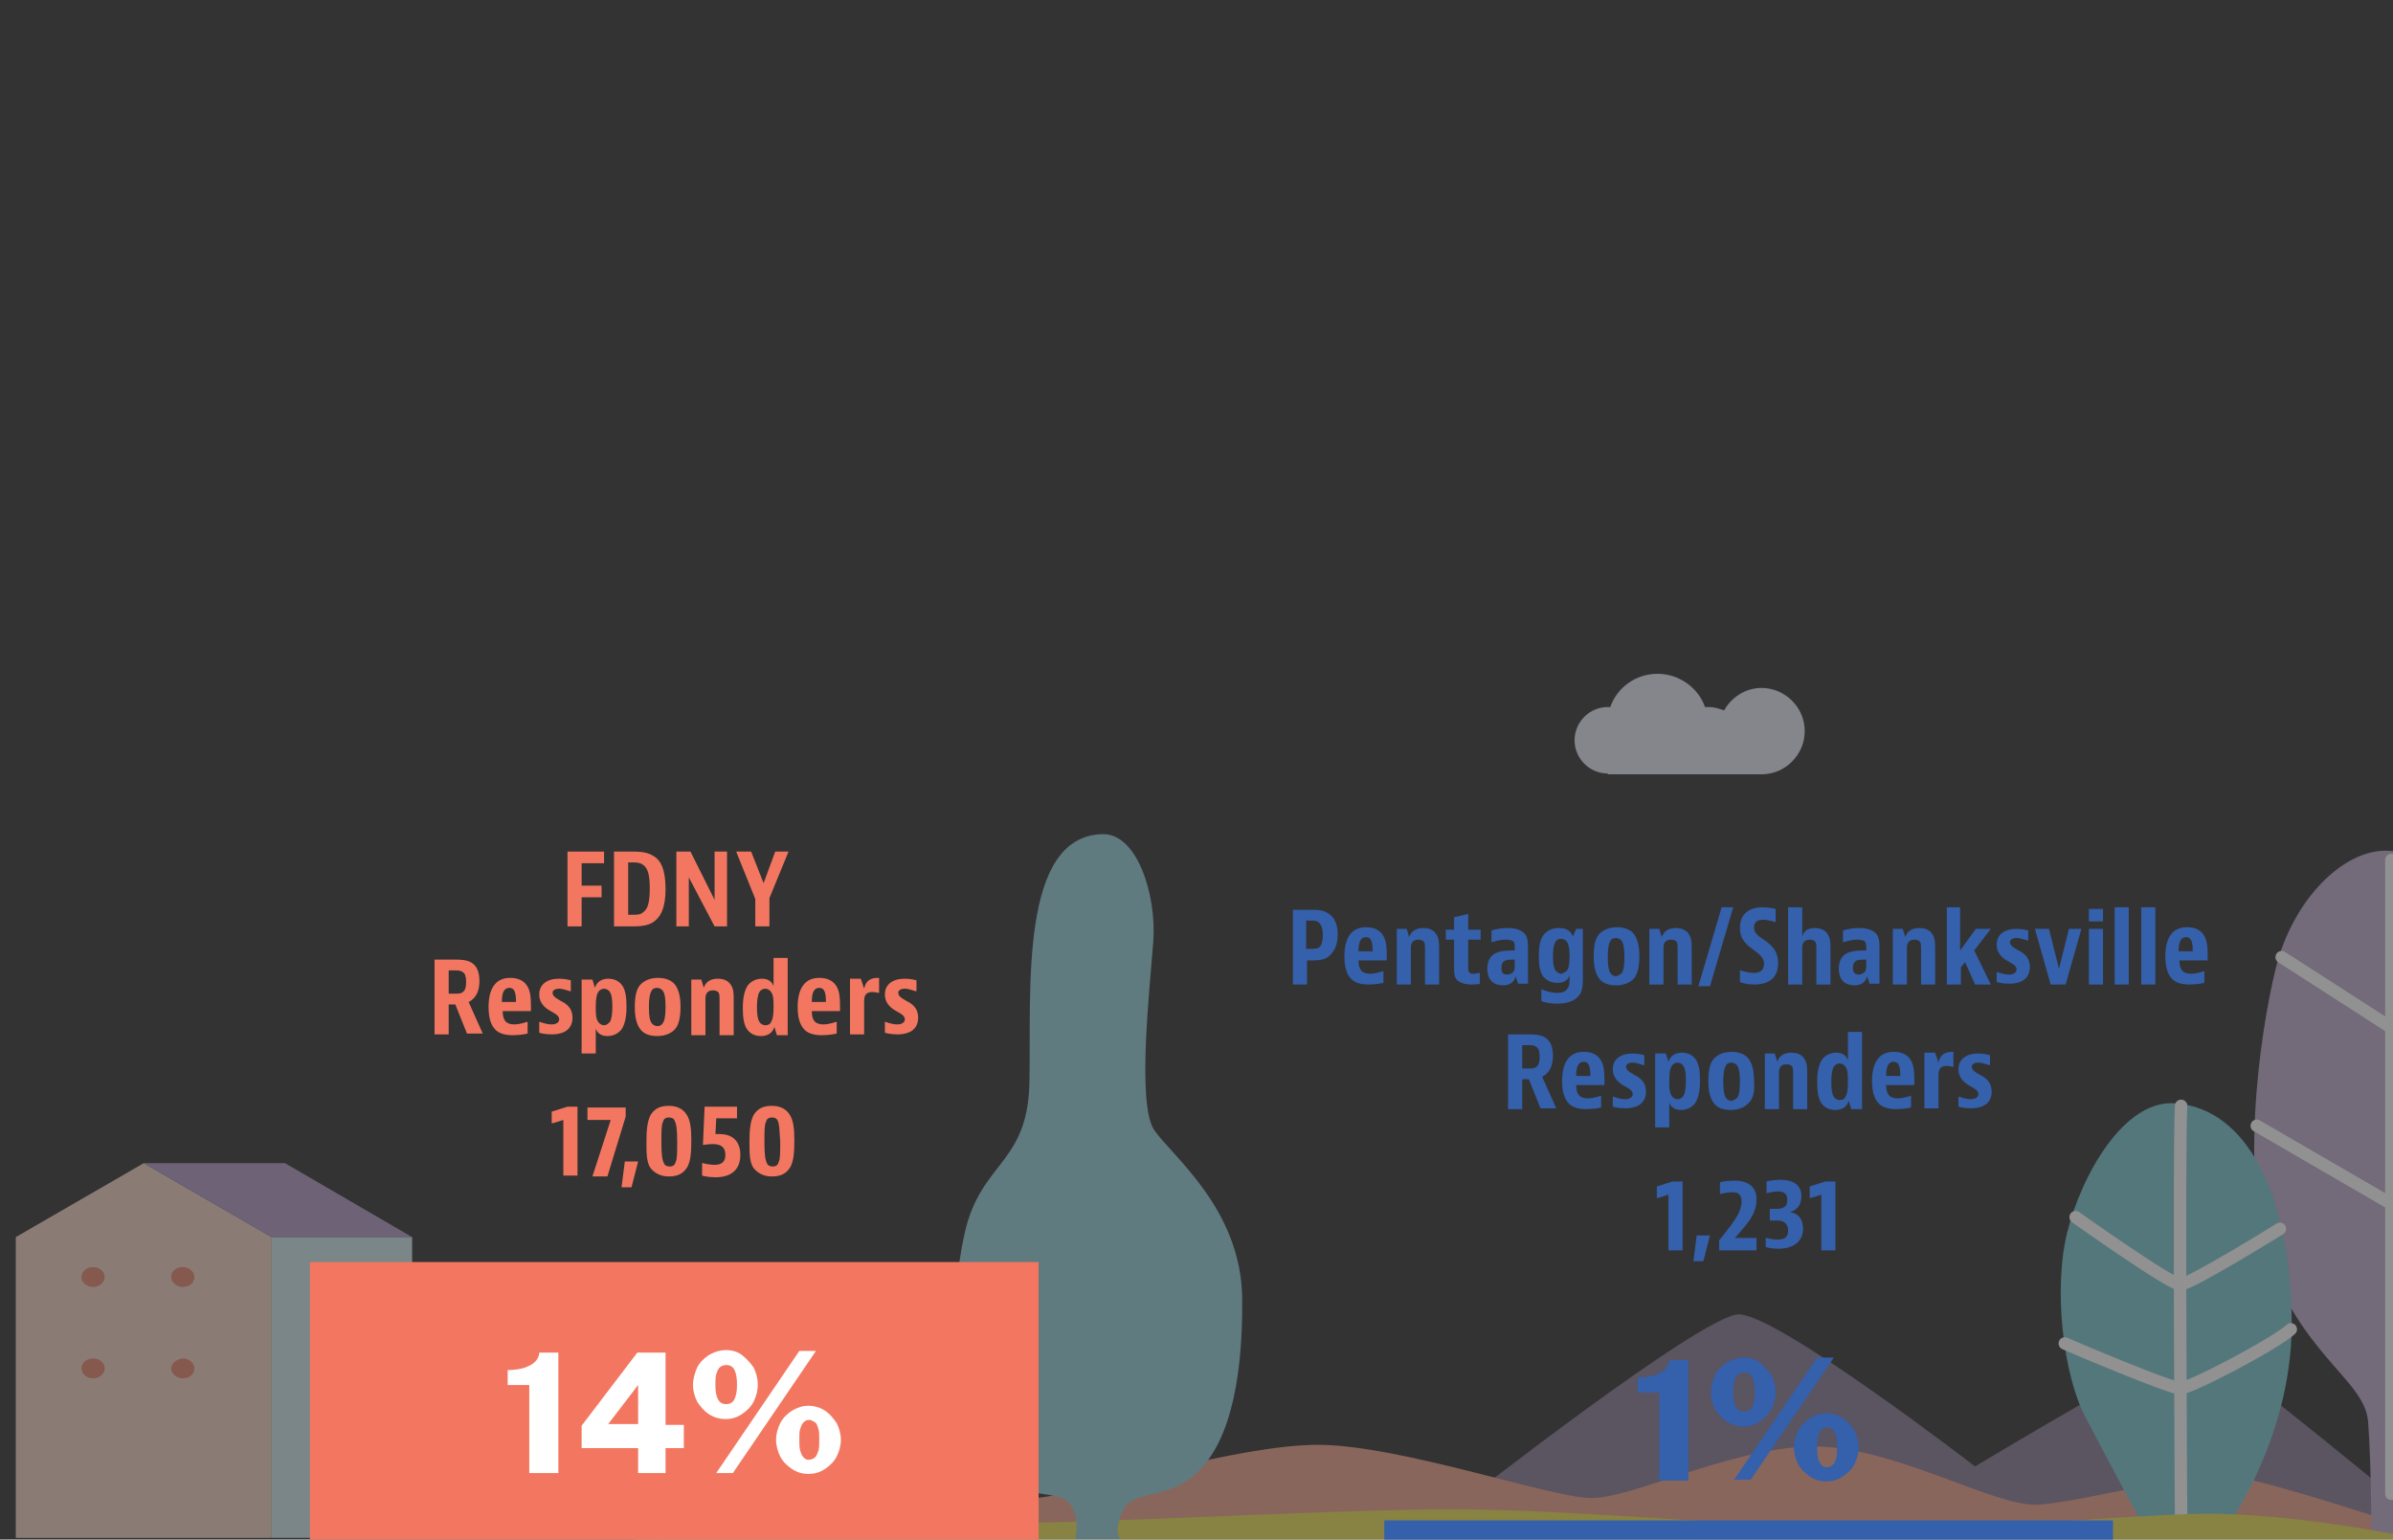
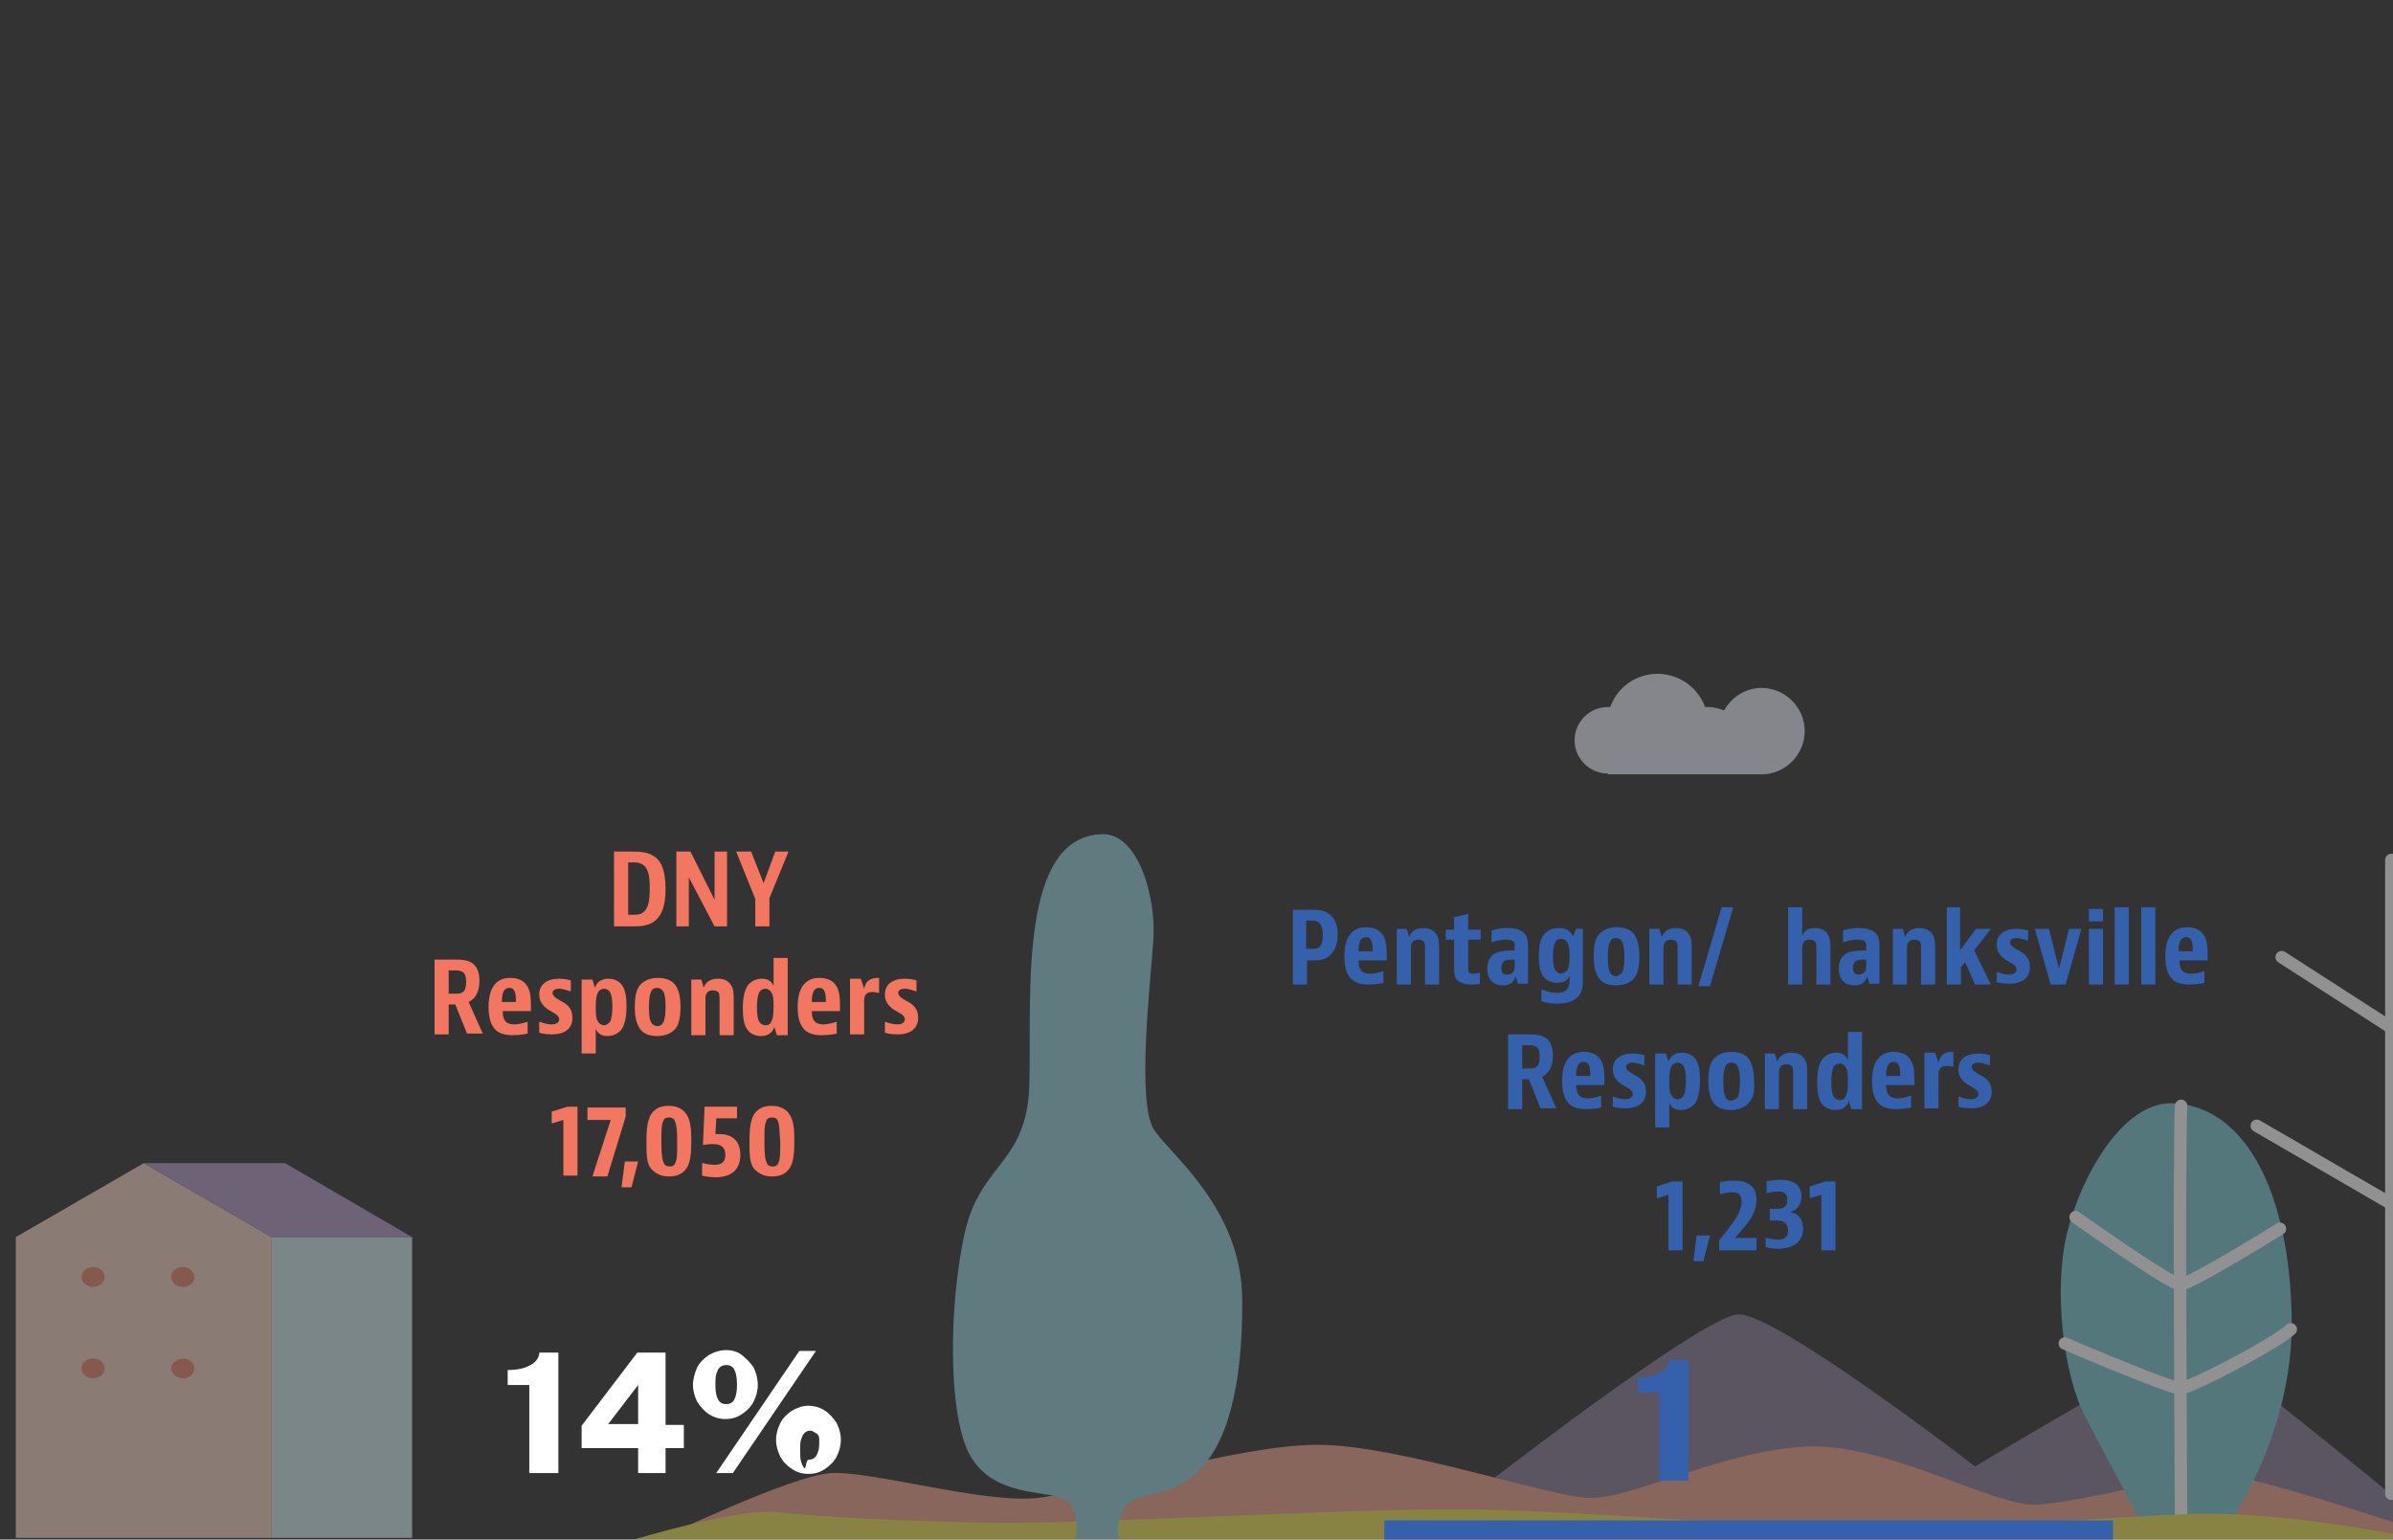
<svg xmlns="http://www.w3.org/2000/svg" version="1.1" x="0px" y="0px" viewBox="0 0 288 185.3" style="enable-background:new 0 0 288 185.3;" xml:space="preserve">
  <rect x="0" y="0" width="288" height="185.3" fill="#333333" stroke="none" />
  <style type="text/css">
	.Arched_x0020_Green{fill:url(#SVGID_1_);stroke:#FFFFFF;stroke-width:0.25;stroke-miterlimit:1;}
	.st0{fill:#444545;}
	.st1{fill:#3460AC;}
	.st2{fill:#FFFFFF;}
	.st3{fill:#029CBA;}
	.st4{fill:none;}
	.st5{fill:#0376BD;}
	.st6{fill:#44BC95;}
	.st7{fill:#F37760;}
	.st8{fill:#029CBA;stroke:#FFFFFF;stroke-width:0.153;stroke-miterlimit:10;}
	.st9{fill:#727881;}
	.st10{fill:#8CD5EB;}
	.st11{fill:#3460AC;stroke:#FFFFFF;stroke-width:0.153;stroke-miterlimit:10;}
	.st12{fill:#81A8D8;}
	.st13{fill:#81A8D8;stroke:#81A8D8;stroke-miterlimit:10;}
	.st14{fill:#EBBD6D;}
	.st15{fill:#E0E0E0;}
	.st16{fill:#FFCC66;}
	.st17{fill-rule:evenodd;clip-rule:evenodd;fill:#FFFFFF;}
	.st18{fill-rule:evenodd;clip-rule:evenodd;fill:#FBFBFB;}
	.st19{fill-rule:evenodd;clip-rule:evenodd;fill:#F8F8F8;}
	.st20{fill-rule:evenodd;clip-rule:evenodd;fill:#F5F5F5;}
	.st21{fill-rule:evenodd;clip-rule:evenodd;fill:#F3F3F3;}
	.st22{fill-rule:evenodd;clip-rule:evenodd;fill:#F1F0F0;}
	.st23{fill-rule:evenodd;clip-rule:evenodd;fill:#EFEEEE;}
	.st24{fill-rule:evenodd;clip-rule:evenodd;fill:#ECECEC;}
	.st25{fill-rule:evenodd;clip-rule:evenodd;fill:#EAEAEA;}
	.st26{fill-rule:evenodd;clip-rule:evenodd;fill:#E8E8E8;}
	.st27{fill-rule:evenodd;clip-rule:evenodd;fill:#E6E6E6;}
	.st28{fill-rule:evenodd;clip-rule:evenodd;fill:#E4E4E4;}
	.st29{fill-rule:evenodd;clip-rule:evenodd;fill:#E2E2E3;}
	.st30{fill-rule:evenodd;clip-rule:evenodd;fill:#E0E0E1;}
	.st31{fill-rule:evenodd;clip-rule:evenodd;fill:#DEDEDF;}
	.st32{fill-rule:evenodd;clip-rule:evenodd;fill:#DCDCDD;}
	.st33{fill-rule:evenodd;clip-rule:evenodd;fill:#DADADB;}
	.st34{fill-rule:evenodd;clip-rule:evenodd;fill:#D8D8D9;}
	.st35{fill-rule:evenodd;clip-rule:evenodd;fill:#D6D7D7;}
	.st36{fill-rule:evenodd;clip-rule:evenodd;fill:#D4D5D6;}
	.st37{fill-rule:evenodd;clip-rule:evenodd;fill:#D2D3D4;}
	.st38{fill-rule:evenodd;clip-rule:evenodd;fill:#D0D1D2;}
	.st39{fill-rule:evenodd;clip-rule:evenodd;fill:#F37760;}
	.st40{fill-rule:evenodd;clip-rule:evenodd;fill:#F0755F;}
	.st41{fill-rule:evenodd;clip-rule:evenodd;fill:#EC745E;}
	.st42{fill-rule:evenodd;clip-rule:evenodd;fill:#EA725D;}
	.st43{fill-rule:evenodd;clip-rule:evenodd;fill:#E7715C;}
	.st44{fill-rule:evenodd;clip-rule:evenodd;fill:#E56F5B;}
	.st45{fill-rule:evenodd;clip-rule:evenodd;fill:#E36E5A;}
	.st46{fill-rule:evenodd;clip-rule:evenodd;fill:#E06D5A;}
	.st47{fill-rule:evenodd;clip-rule:evenodd;fill:#DE6B59;}
	.st48{fill-rule:evenodd;clip-rule:evenodd;fill:#DC6A58;}
	.st49{fill-rule:evenodd;clip-rule:evenodd;fill:#DA6957;}
	.st50{fill-rule:evenodd;clip-rule:evenodd;fill:#D86856;}
	.st51{fill-rule:evenodd;clip-rule:evenodd;fill:#D66655;}
	.st52{fill-rule:evenodd;clip-rule:evenodd;fill:#D46555;}
	.st53{fill-rule:evenodd;clip-rule:evenodd;fill:#D26454;}
	.st54{fill-rule:evenodd;clip-rule:evenodd;fill:#D06353;}
	.st55{fill-rule:evenodd;clip-rule:evenodd;fill:#CE6252;}
	.st56{fill-rule:evenodd;clip-rule:evenodd;fill:#CC6051;}
	.st57{fill-rule:evenodd;clip-rule:evenodd;fill:#CA5F51;}
	.st58{fill-rule:evenodd;clip-rule:evenodd;fill:#C85E50;}
	.st59{fill-rule:evenodd;clip-rule:evenodd;fill:#C65D4F;}
	.st60{fill-rule:evenodd;clip-rule:evenodd;fill:#C55C4E;}
	.st61{fill-rule:evenodd;clip-rule:evenodd;fill:#0376BD;}
	.st62{fill-rule:evenodd;clip-rule:evenodd;fill:#0675B9;}
	.st63{fill-rule:evenodd;clip-rule:evenodd;fill:#0873B5;}
	.st64{fill-rule:evenodd;clip-rule:evenodd;fill:#0872B2;}
	.st65{fill-rule:evenodd;clip-rule:evenodd;fill:#0970B0;}
	.st66{fill-rule:evenodd;clip-rule:evenodd;fill:#096FAD;}
	.st67{fill-rule:evenodd;clip-rule:evenodd;fill:#096EAB;}
	.st68{fill-rule:evenodd;clip-rule:evenodd;fill:#096CA8;}
	.st69{fill-rule:evenodd;clip-rule:evenodd;fill:#086BA6;}
	.st70{fill-rule:evenodd;clip-rule:evenodd;fill:#086AA3;}
	.st71{fill-rule:evenodd;clip-rule:evenodd;fill:#0869A1;}
	.st72{fill-rule:evenodd;clip-rule:evenodd;fill:#08689F;}
	.st73{fill-rule:evenodd;clip-rule:evenodd;fill:#07679C;}
	.st74{fill-rule:evenodd;clip-rule:evenodd;fill:#06659A;}
	.st75{fill-rule:evenodd;clip-rule:evenodd;fill:#066498;}
	.st76{fill-rule:evenodd;clip-rule:evenodd;fill:#056396;}
	.st77{fill-rule:evenodd;clip-rule:evenodd;fill:#046294;}
	.st78{fill-rule:evenodd;clip-rule:evenodd;fill:#036192;}
	.st79{fill-rule:evenodd;clip-rule:evenodd;fill:#026090;}
	.st80{fill-rule:evenodd;clip-rule:evenodd;fill:#015F8D;}
	.st81{fill-rule:evenodd;clip-rule:evenodd;fill:#005E8B;}
	.st82{fill-rule:evenodd;clip-rule:evenodd;fill:#005D89;}
	.st83{fill:#FBFBFB;}
	.st84{fill:#F8F8F8;}
	.st85{fill:#F5F5F5;}
	.st86{fill:#F3F3F3;}
	.st87{fill:#F1F0F0;}
	.st88{fill:#EFEEEE;}
	.st89{fill:#ECECEC;}
	.st90{fill:#EAEAEA;}
	.st91{fill:#E8E8E8;}
	.st92{fill:#E6E6E6;}
	.st93{fill:#E4E4E4;}
	.st94{fill:#E2E2E3;}
	.st95{fill:#E0E0E1;}
	.st96{fill:#DEDEDF;}
	.st97{fill:#DCDCDD;}
	.st98{fill:#DADADB;}
	.st99{fill:#D8D8D9;}
	.st100{fill:#D6D7D7;}
	.st101{fill:#D4D5D6;}
	.st102{fill:#D2D3D4;}
	.st103{fill:#D0D1D2;}
	.st104{fill-rule:evenodd;clip-rule:evenodd;fill:#44BC95;}
	.st105{fill-rule:evenodd;clip-rule:evenodd;fill:#43B590;}
	.st106{fill-rule:evenodd;clip-rule:evenodd;fill:#42B08C;}
	.st107{fill-rule:evenodd;clip-rule:evenodd;fill:#41AC89;}
	.st108{fill-rule:evenodd;clip-rule:evenodd;fill:#3FA986;}
	.st109{fill-rule:evenodd;clip-rule:evenodd;fill:#3EA583;}
	.st110{fill-rule:evenodd;clip-rule:evenodd;fill:#3CA180;}
	.st111{fill-rule:evenodd;clip-rule:evenodd;fill:#3B9E7D;}
	.st112{fill-rule:evenodd;clip-rule:evenodd;fill:#399A7A;}
	.st113{fill-rule:evenodd;clip-rule:evenodd;fill:#389777;}
	.st114{fill-rule:evenodd;clip-rule:evenodd;fill:#369374;}
	.st115{fill-rule:evenodd;clip-rule:evenodd;fill:#359071;}
	.st116{fill-rule:evenodd;clip-rule:evenodd;fill:#348D6E;}
	.st117{fill-rule:evenodd;clip-rule:evenodd;fill:#328A6C;}
	.st118{fill-rule:evenodd;clip-rule:evenodd;fill:#318669;}
	.st119{fill-rule:evenodd;clip-rule:evenodd;fill:#308366;}
	.st120{fill-rule:evenodd;clip-rule:evenodd;fill:#2E8064;}
	.st121{fill-rule:evenodd;clip-rule:evenodd;fill:#2D7D61;}
	.st122{fill-rule:evenodd;clip-rule:evenodd;fill:#2C7A5E;}
	.st123{fill-rule:evenodd;clip-rule:evenodd;fill:#2B775C;}
	.st124{fill-rule:evenodd;clip-rule:evenodd;fill:#297459;}
	.st125{fill-rule:evenodd;clip-rule:evenodd;fill:#287157;}
	.st126{fill-rule:evenodd;clip-rule:evenodd;fill:#029CBA;}
	.st127{fill-rule:evenodd;clip-rule:evenodd;fill:#029AB7;}
	.st128{fill-rule:evenodd;clip-rule:evenodd;fill:#0299B5;}
	.st129{fill-rule:evenodd;clip-rule:evenodd;fill:#0397B2;}
	.st130{fill-rule:evenodd;clip-rule:evenodd;fill:#0395B0;}
	.st131{fill-rule:evenodd;clip-rule:evenodd;fill:#0393AE;}
	.st132{fill-rule:evenodd;clip-rule:evenodd;fill:#0492AC;}
	.st133{fill-rule:evenodd;clip-rule:evenodd;fill:#0490A9;}
	.st134{fill-rule:evenodd;clip-rule:evenodd;fill:#058EA7;}
	.st135{fill-rule:evenodd;clip-rule:evenodd;fill:#058DA5;}
	.st136{fill-rule:evenodd;clip-rule:evenodd;fill:#058BA3;}
	.st137{fill-rule:evenodd;clip-rule:evenodd;fill:#068AA1;}
	.st138{fill-rule:evenodd;clip-rule:evenodd;fill:#06889F;}
	.st139{fill-rule:evenodd;clip-rule:evenodd;fill:#06879D;}
	.st140{fill-rule:evenodd;clip-rule:evenodd;fill:#06859B;}
	.st141{fill-rule:evenodd;clip-rule:evenodd;fill:#06849A;}
	.st142{fill-rule:evenodd;clip-rule:evenodd;fill:#058298;}
	.st143{fill-rule:evenodd;clip-rule:evenodd;fill:#058196;}
	.st144{fill-rule:evenodd;clip-rule:evenodd;fill:#047F94;}
	.st145{fill-rule:evenodd;clip-rule:evenodd;fill:#047E92;}
	.st146{fill-rule:evenodd;clip-rule:evenodd;fill:#047D90;}
	.st147{fill-rule:evenodd;clip-rule:evenodd;fill:#047B8E;}
	.st148{fill-rule:evenodd;clip-rule:evenodd;fill:#3460AC;}
	.st149{fill-rule:evenodd;clip-rule:evenodd;fill:#345EA9;}
	.st150{fill-rule:evenodd;clip-rule:evenodd;fill:#335DA6;}
	.st151{fill-rule:evenodd;clip-rule:evenodd;fill:#335CA3;}
	.st152{fill-rule:evenodd;clip-rule:evenodd;fill:#325BA1;}
	.st153{fill-rule:evenodd;clip-rule:evenodd;fill:#315A9F;}
	.st154{fill-rule:evenodd;clip-rule:evenodd;fill:#31599D;}
	.st155{fill-rule:evenodd;clip-rule:evenodd;fill:#30589A;}
	.st156{fill-rule:evenodd;clip-rule:evenodd;fill:#305798;}
	.st157{fill-rule:evenodd;clip-rule:evenodd;fill:#2F5696;}
	.st158{fill-rule:evenodd;clip-rule:evenodd;fill:#2F5594;}
	.st159{fill-rule:evenodd;clip-rule:evenodd;fill:#2E5492;}
	.st160{fill-rule:evenodd;clip-rule:evenodd;fill:#2D5490;}
	.st161{fill-rule:evenodd;clip-rule:evenodd;fill:#2D538F;}
	.st162{fill-rule:evenodd;clip-rule:evenodd;fill:#2C528D;}
	.st163{fill-rule:evenodd;clip-rule:evenodd;fill:#2C518B;}
	.st164{fill-rule:evenodd;clip-rule:evenodd;fill:#2B5089;}
	.st165{fill-rule:evenodd;clip-rule:evenodd;fill:#2A4F87;}
	.st166{fill-rule:evenodd;clip-rule:evenodd;fill:#294E85;}
	.st167{fill-rule:evenodd;clip-rule:evenodd;fill:#294D84;}
	.st168{fill-rule:evenodd;clip-rule:evenodd;fill:#284D82;}
	.st169{fill-rule:evenodd;clip-rule:evenodd;fill:#274C80;}
	.st170{opacity:0.46;}
	.st171{opacity:0.69;fill:#B39BC5;}
	.st172{fill:#EDA18C;}
	.st173{fill:#BDA9CD;}
	.st174{fill:none;stroke:#FFFFFF;stroke-width:1.495;stroke-linecap:round;stroke-linejoin:round;stroke-miterlimit:10;}
	.st175{fill:#7BC6D2;}
	.st176{fill:#ECE152;}
	.st177{fill:#93CED8;}
	.st178{fill:#F3C2B2;}
	.st179{fill:none;stroke:#7BC6D2;stroke-width:5.506;stroke-linecap:round;stroke-linejoin:round;stroke-miterlimit:10;}
	.st180{fill:#E98E78;}
	.st181{fill:#EC9C87;}
	.st182{fill:#F6D6C9;}
	.st183{fill:#EC9B86;}
	.st184{fill:none;stroke:#FFFFFF;stroke-width:5.506;stroke-linecap:round;stroke-linejoin:round;stroke-miterlimit:10;}
	.st185{fill:#F0D1C3;}
	.st186{fill:#B39BC5;}
	.st187{fill:#CEE7EB;}
	.st188{fill:#E7846F;}
	.st189{fill:#EA957F;}
	.st190{fill:#B9A3CA;}
	.st191{fill:none;stroke:#FFFFFF;stroke-width:1.835;stroke-linecap:round;stroke-linejoin:round;stroke-miterlimit:10;}
	.st192{fill:#F8DFD6;}
	.st193{fill:#E5E7F4;}
</style>
  <linearGradient id="SVGID_1_" gradientUnits="userSpaceOnUse" x1="-3461.234" y1="121.295" x2="-3460.526" y2="120.588">
    <stop offset="0" style="stop-color:#20AB4B" />
    <stop offset="0.983" style="stop-color:#1D361D" />
  </linearGradient>
  <g id="Layer_2">
    <g class="st170">
      <g>
        <g>
          <path class="st171" d="M294.3,185.3c0,0-28.1-23.5-30.1-23.5s-26.5,14.7-26.5,14.7s-24-18.5-28.5-18.3s-33,22.5-33,22.5l39.5,4      l66.2-0.7L294.3,185.3z" />
          <path class="st172" d="M294.3,185.3H79.2c0,0,16-7.7,20.8-8c4.8-0.3,18.5,3.7,24.8,3c6.3-0.7,24-6.4,33.8-6.4      c9.8,0,27.8,6.3,32.8,6.4c5,0.1,16.5-5.9,26.3-6.2c9.8-0.3,22.3,7.3,27.5,7c5.3-0.3,17.3-3.6,21.5-3.7S294.3,185.3,294.3,185.3z      " />
          <g>
-             <path class="st173" d="M291,185.3c0,0-0.1-8.6,0.1-13.3c0.2-4.6,9.8-9.8,12.9-17.8c3.2-8,3.3-26.7-0.8-36.9       c-4.1-10.1-10.2-14.6-15.7-14.9c-5.5-0.3-11.6,6-13.6,14.1c-2,8.1-4.6,26.6-0.2,36.9c4.4,10.3,10.9,13,11.3,17.7       c0.4,5.1,0.4,14.1,0.4,14.1H291z" />
            <line class="st174" x1="274.6" y1="115.2" x2="287.8" y2="123.7" />
            <line class="st174" x1="287.8" y1="103.5" x2="287.8" y2="179.8" />
            <line class="st174" x1="302.4" y1="115.8" x2="287.7" y2="123.7" />
            <line class="st174" x1="271.6" y1="135.5" x2="287.8" y2="144.9" />
            <line class="st174" x1="305.5" y1="138" x2="287.8" y2="144.9" />
          </g>
          <g>
            <path class="st175" d="M261.8,132.8c-6.2-0.5-11.3,8.7-13,15.5c-1.7,6.8-0.5,17.2,2.2,22.3c2.7,5.2,7,13.2,7,13.2h10       c0,0,8.2-11.2,7.8-25.5C275.5,143.9,270.5,133.4,261.8,132.8z" />
            <path class="st174" d="M262.5,133.1c-0.3,4.8,0,50.2,0,50.2" />
            <path class="st174" d="M274.4,147.9c0,0-10.8,6.7-12,6.7s-12.6-8.1-12.6-8.1" />
            <path class="st174" d="M275.7,160c-1.8,1.7-12.1,7.1-13.3,7.1c-1.2,0-12.8-4.9-13.9-5.4" />
          </g>
          <path class="st176" d="M291.4,185.3c0,0-15.2-3.3-26.7-3.1c-11.5,0.3-27.8,2-37.5,2c-9.8,0-35.5-2.3-49.3-2.5      c-13.8-0.3-47.2,1.8-58.5,1.6c-11.3-0.2-21.5-0.8-26-1.3c-4.5-0.5-17.1,3.3-17.1,3.3H291.4z" />
        </g>
      </g>
      <g>
        <g>
          <g>
            <path class="st177" d="M132.7,100.4c4.2-0.1,6.5,7.4,6.1,12.9c-0.4,5.5-2,19.5,0.1,22.7c2.1,3.1,10.5,9.5,10.6,20.3       c0.1,10.8-1.9,17.8-5.6,21.1c-3.7,3.3-7.6,1.8-8.8,4.5c-1.2,2.7-0.2,3.4-0.2,3.4h-5.5c0,0,1-4.2-1.9-5.1       c-2.9-0.8-8.5-0.4-11-5.5c-2.4-5.1-2.3-17.6-0.4-26.3c2-8.8,7.8-8.2,7.8-18.7C124.1,119.1,122.7,100.6,132.7,100.4z" />
          </g>
        </g>
      </g>
      <g>
        <g>
          <polygon class="st185" points="1.9,185.1 32.7,185.1 32.7,148.9 17.3,140 1.9,148.9     " />
          <polygon class="st186" points="49.6,148.9 34.3,140 17.3,140 32.7,148.9     " />
          <rect x="32.7" y="148.9" class="st187" width="16.9" height="36.2" />
          <g>
            <path class="st188" d="M20.6,153.7c0,0.6,0.6,1.2,1.4,1.2c0.8,0,1.4-0.5,1.4-1.2c0-0.6-0.6-1.2-1.4-1.2       C21.2,152.5,20.6,153,20.6,153.7z" />
            <ellipse class="st188" cx="11.2" cy="153.7" rx="1.4" ry="1.2" />
            <path class="st188" d="M20.6,164.7c0,0.6,0.6,1.2,1.4,1.2c0.8,0,1.4-0.5,1.4-1.2c0-0.6-0.6-1.2-1.4-1.2       C21.2,163.6,20.6,164.1,20.6,164.7z" />
            <ellipse class="st188" cx="11.2" cy="164.7" rx="1.4" ry="1.2" />
          </g>
        </g>
      </g>
      <g>
        <path class="st193" d="M193.5,93.1c-2.2,0-4-1.8-4-4c0-2.2,1.8-4,4-4c0.1,0,0.2,0,0.3,0c0.8-2.3,3-4,5.7-4c2.6,0,4.9,1.7,5.7,4     c0.2,0,0.3,0,0.5,0c0.6,0,1.2,0.2,1.8,0.4c0.9-1.6,2.6-2.7,4.5-2.7c2.8,0,5.2,2.3,5.2,5.2c0,2.8-2.3,5.2-5.2,5.2H193.5z" />
      </g>
    </g>
    <g>
      <g>
        <g>
-           <rect x="37.3" y="151.9" class="st7" width="87.7" height="33.4" />
-         </g>
+           </g>
      </g>
      <g>
        <path class="st2" d="M63.7,177.2v-10.5h-2.6v-1.8c0.8,0,1.5-0.1,2.1-0.3c0.5-0.2,0.9-0.4,1.2-0.7c0.3-0.3,0.5-0.7,0.5-1.1h2.3     v14.5H63.7z" />
        <path class="st2" d="M76.7,162.8h3.4v8.7h2.2v2.8h-2.2v3h-3.3l0-3H70v-2.7L76.7,162.8z M73.2,171.4h3.6v-4.7L73.2,171.4z" />
-         <path class="st2" d="M87.4,162.5c0.7,0,1.4,0.2,1.9,0.6s1,0.9,1.4,1.5c0.3,0.6,0.5,1.3,0.5,2.1c0,0.7-0.2,1.4-0.5,2     c-0.3,0.6-0.8,1.1-1.4,1.5s-1.2,0.6-2,0.6c-0.7,0-1.4-0.2-2-0.6c-0.6-0.4-1-0.9-1.4-1.5c-0.3-0.6-0.5-1.3-0.5-2     c0-0.7,0.2-1.4,0.5-2.1c0.3-0.6,0.8-1.1,1.4-1.5C86,162.7,86.7,162.5,87.4,162.5z M87.4,169c0.5,0,0.8-0.2,1-0.6     c0.2-0.4,0.3-1,0.3-1.7c0-0.8-0.1-1.4-0.3-1.8c-0.2-0.4-0.5-0.6-1-0.6c-0.3,0-0.6,0.1-0.8,0.3c-0.2,0.2-0.3,0.5-0.4,0.8     c-0.1,0.4-0.1,0.8-0.1,1.3c0,0.8,0.1,1.3,0.3,1.7C86.6,168.8,86.9,169,87.4,169z M98.2,162.6l-10,14.7l-2,0l10-14.7H98.2z      M97.3,169.2c0.7,0,1.4,0.2,2,0.6c0.6,0.4,1,0.9,1.4,1.5c0.3,0.6,0.5,1.3,0.5,2c0,0.7-0.2,1.4-0.5,2c-0.3,0.6-0.8,1.1-1.4,1.5     c-0.6,0.4-1.2,0.6-2,0.6s-1.4-0.2-2-0.6c-0.6-0.4-1.1-0.9-1.4-1.5c-0.3-0.6-0.5-1.3-0.5-2c0-0.7,0.2-1.4,0.5-2     c0.3-0.6,0.8-1.1,1.4-1.5C96,169.4,96.6,169.2,97.3,169.2z M97.3,175.7c0.3,0,0.6-0.1,0.8-0.3c0.2-0.2,0.3-0.5,0.4-0.8     c0.1-0.3,0.1-0.8,0.1-1.3c0-0.5,0-1-0.1-1.3s-0.2-0.7-0.4-0.8s-0.4-0.3-0.7-0.3c-0.3,0-0.5,0.1-0.7,0.3c-0.2,0.2-0.3,0.5-0.4,0.8     s-0.1,0.8-0.1,1.3c0,0.5,0,0.9,0.1,1.3c0.1,0.3,0.2,0.6,0.4,0.8S97,175.7,97.3,175.7z" />
+         <path class="st2" d="M87.4,162.5c0.7,0,1.4,0.2,1.9,0.6s1,0.9,1.4,1.5c0.3,0.6,0.5,1.3,0.5,2.1c0,0.7-0.2,1.4-0.5,2     c-0.3,0.6-0.8,1.1-1.4,1.5s-1.2,0.6-2,0.6c-0.7,0-1.4-0.2-2-0.6c-0.6-0.4-1-0.9-1.4-1.5c-0.3-0.6-0.5-1.3-0.5-2     c0-0.7,0.2-1.4,0.5-2.1c0.3-0.6,0.8-1.1,1.4-1.5C86,162.7,86.7,162.5,87.4,162.5z M87.4,169c0.5,0,0.8-0.2,1-0.6     c0.2-0.4,0.3-1,0.3-1.7c0-0.8-0.1-1.4-0.3-1.8c-0.2-0.4-0.5-0.6-1-0.6c-0.3,0-0.6,0.1-0.8,0.3c-0.2,0.2-0.3,0.5-0.4,0.8     c-0.1,0.4-0.1,0.8-0.1,1.3c0,0.8,0.1,1.3,0.3,1.7C86.6,168.8,86.9,169,87.4,169z M98.2,162.6l-10,14.7l-2,0l10-14.7H98.2z      M97.3,169.2c0.7,0,1.4,0.2,2,0.6c0.6,0.4,1,0.9,1.4,1.5c0.3,0.6,0.5,1.3,0.5,2c0,0.7-0.2,1.4-0.5,2c-0.3,0.6-0.8,1.1-1.4,1.5     c-0.6,0.4-1.2,0.6-2,0.6s-1.4-0.2-2-0.6c-0.6-0.4-1.1-0.9-1.4-1.5c-0.3-0.6-0.5-1.3-0.5-2c0-0.7,0.2-1.4,0.5-2     c0.3-0.6,0.8-1.1,1.4-1.5C96,169.4,96.6,169.2,97.3,169.2z M97.3,175.7c0.3,0,0.6-0.1,0.8-0.3c0.2-0.2,0.3-0.5,0.4-0.8     c0.1-0.3,0.1-0.8,0.1-1.3s-0.2-0.7-0.4-0.8s-0.4-0.3-0.7-0.3c-0.3,0-0.5,0.1-0.7,0.3c-0.2,0.2-0.3,0.5-0.4,0.8     s-0.1,0.8-0.1,1.3c0,0.5,0,0.9,0.1,1.3c0.1,0.3,0.2,0.6,0.4,0.8S97,175.7,97.3,175.7z" />
      </g>
      <g>
        <rect x="46.3" y="101" class="st4" width="69.8" height="43.6" />
-         <path class="st7" d="M72.7,102.5v1.4H70v2.7h2.4v1.4H70v3.5h-1.7v-9H72.7z" />
        <path class="st7" d="M76,102.5c0.8,0,1.8,0,2.6,0.5c0.9,0.5,1.5,1.6,1.5,4c0,2.3-0.6,3.4-1.5,4c-0.8,0.5-1.8,0.5-2.6,0.5h-2.1v-9     H76z M75.6,110.1h0.6c0.4,0,0.9,0,1.2-0.3c0.6-0.4,0.8-1.3,0.8-2.9c0-1.5-0.2-2.4-0.8-2.8c-0.4-0.3-0.9-0.3-1.2-0.3h-0.6V110.1z" />
        <path class="st7" d="M83.1,102.5l2.9,5.8v-5.8h1.5v9H86l-3.1-5.9v5.9h-1.5v-9H83.1z" />
        <path class="st7" d="M90.4,102.5l1.5,3.8l1.4-3.8h1.6l-2.3,5.6v3.4h-1.7v-3.3l-2.3-5.7H90.4z" />
        <path class="st7" d="M54,121v3.5h-1.7v-9h2.5c0.5,0,1.4,0,2,0.4c0.6,0.4,0.9,1.1,0.9,2.2c0,1.3-0.5,2.1-1.3,2.5l1.7,3.8h-1.9     l-1.4-3.5H54z M54,119.6h0.9c0.2,0,0.6,0,0.8-0.2c0.3-0.2,0.4-0.6,0.4-1.2c0-0.6-0.1-1-0.4-1.2c-0.3-0.2-0.6-0.2-0.8-0.2H54     V119.6z" />
        <path class="st7" d="M63.5,124.4c0,0-0.8,0.2-1.8,0.2c-1.1,0-1.8-0.3-2.2-0.8c-0.5-0.6-0.7-1.5-0.7-2.6c0-2,0.7-3.5,2.6-3.5     c0.9,0,1.6,0.3,2,0.9c0.5,0.7,0.5,1.7,0.5,3.1h-3.4c0,1.1,0.4,1.6,1.4,1.6c0.7,0,1.5-0.3,1.5-0.3h0.1V124.4z M62.1,120.6     c0-1.2-0.2-1.7-0.8-1.7s-0.9,0.5-0.9,1.7H62.1z" />
        <path class="st7" d="M68.6,119.3L68.6,119.3c-0.1,0-0.8-0.3-1.3-0.3c-0.5,0-0.8,0.2-0.8,0.5c0,0.5,0.7,0.8,1.4,1.2     c0.6,0.4,1,0.9,1,1.8c0,1.2-0.8,2-2.5,2c-0.9,0-1.5-0.2-1.5-0.2v-1.3h0.1c0,0,0.7,0.3,1.4,0.3c0.6,0,0.9-0.3,0.9-0.6     c0-0.6-0.8-0.8-1.5-1.3c-0.5-0.4-0.9-0.9-0.9-1.7c0-1.2,0.9-1.9,2.4-1.9c0.8,0,1.4,0.2,1.4,0.2V119.3z" />
        <path class="st7" d="M70,126.8v-8.9h1.3l0.3,1c0.2-0.7,0.8-1.1,1.6-1.1c0.6,0,1.2,0.2,1.6,0.7c0.5,0.6,0.6,1.6,0.6,2.7     c0,1.2-0.2,2.1-0.6,2.7c-0.4,0.5-1,0.8-1.7,0.8c-0.7,0-1.2-0.3-1.4-0.9v3H70z M73.4,123c0.2-0.3,0.3-1,0.3-1.8     c0-1-0.1-1.5-0.3-1.8c-0.1-0.2-0.4-0.4-0.7-0.4s-0.6,0.2-0.7,0.4c-0.2,0.3-0.3,0.8-0.3,1.8c0,0.8,0,1.4,0.3,1.8     c0.1,0.2,0.4,0.4,0.7,0.4S73.2,123.2,73.4,123z" />
        <path class="st7" d="M81.3,123.8c-0.5,0.6-1.3,0.9-2.2,0.9c-1,0-1.7-0.3-2.1-0.9c-0.4-0.6-0.6-1.4-0.6-2.6c0-1.3,0.2-2.1,0.6-2.6     c0.5-0.6,1.3-0.9,2.2-0.9c0.9,0,1.7,0.3,2.1,0.9c0.4,0.6,0.6,1.4,0.6,2.6S81.7,123.3,81.3,123.8z M79.8,123.1     c0.2-0.3,0.3-0.9,0.3-1.9c0-1.1-0.1-1.6-0.3-1.9c-0.1-0.2-0.4-0.4-0.7-0.4c-0.3,0-0.6,0.1-0.7,0.4c-0.2,0.3-0.3,0.9-0.3,1.9     c0,1.1,0.1,1.6,0.3,1.9c0.1,0.2,0.4,0.4,0.7,0.4C79.5,123.5,79.7,123.3,79.8,123.1z" />
        <path class="st7" d="M84.4,117.9l0.3,1c0.2-0.7,0.8-1.1,1.7-1.1c0.8,0,1.3,0.3,1.6,0.8c0.3,0.5,0.3,1,0.3,1.8v4.2h-1.7v-4.3     c0-0.3,0-0.6-0.1-0.8s-0.4-0.3-0.7-0.3c-0.8,0-0.9,0.6-0.9,1v4.4h-1.7v-6.7H84.4z" />
        <path class="st7" d="M94.8,115.3v9.3h-1.3l-0.3-1c-0.2,0.7-0.8,1.1-1.6,1.1c-0.6,0-1.2-0.2-1.6-0.7c-0.5-0.6-0.6-1.6-0.6-2.7     c0-1.2,0.2-2.1,0.6-2.7c0.4-0.5,1-0.8,1.7-0.8c0.7,0,1.2,0.3,1.4,0.9v-3.4H94.8z M91.4,119.4c-0.2,0.3-0.3,1-0.3,1.8     c0,1,0.1,1.5,0.3,1.8c0.1,0.2,0.4,0.4,0.7,0.4c0.3,0,0.6-0.1,0.7-0.4c0.2-0.3,0.3-0.8,0.3-1.8c0-0.8,0-1.4-0.3-1.8     c-0.1-0.2-0.4-0.4-0.7-0.4S91.5,119.2,91.4,119.4z" />
        <path class="st7" d="M100.7,124.4c0,0-0.8,0.2-1.8,0.2c-1.1,0-1.8-0.3-2.2-0.8c-0.5-0.6-0.7-1.5-0.7-2.6c0-2,0.7-3.5,2.6-3.5     c0.9,0,1.6,0.3,2,0.9c0.5,0.7,0.5,1.7,0.5,3.1h-3.4c0,1.1,0.4,1.6,1.4,1.6c0.7,0,1.5-0.3,1.5-0.3h0.1V124.4z M99.4,120.6     c0-1.2-0.2-1.7-0.8-1.7s-0.9,0.5-0.9,1.7H99.4z" />
        <path class="st7" d="M105.7,119.5c0,0-0.4-0.1-0.7-0.1c-1,0-1,0.7-1,1.2v3.9h-1.7v-6.7h1.3l0.4,1.2c0.2-1,0.8-1.3,1.7-1.3h0.1     V119.5z" />
        <path class="st7" d="M110.2,119.3L110.2,119.3c-0.1,0-0.8-0.3-1.3-0.3c-0.5,0-0.8,0.2-0.8,0.5c0,0.5,0.7,0.8,1.4,1.2     c0.6,0.4,1,0.9,1,1.8c0,1.2-0.8,2-2.5,2c-0.9,0-1.5-0.2-1.5-0.2v-1.3h0.1c0,0,0.7,0.3,1.4,0.3c0.6,0,0.9-0.3,0.9-0.6     c0-0.6-0.8-0.8-1.5-1.3c-0.5-0.4-0.9-0.9-0.9-1.7c0-1.2,0.9-1.9,2.4-1.9c0.8,0,1.4,0.2,1.4,0.2V119.3z" />
        <path class="st7" d="M67.8,141.5v-6.7l-1.3,0.4h-0.1v-1.4l1.9-0.6h1.2v8.3H67.8z" />
        <path class="st7" d="M70.7,134.7v-1.4h4.6v1.1l-2.2,7.2h-1.8l2.2-6.8H70.7z" />
        <path class="st7" d="M76.8,139.8l-0.8,3.1h-1.2l0.4-3.1H76.8z" />
        <path class="st7" d="M82.7,140.5c-0.5,0.8-1.2,1.1-2.2,1.1c-1,0-1.7-0.4-2.2-1c-0.5-0.7-0.5-1.8-0.5-3.2s0.1-2.4,0.5-3.2     c0.5-0.8,1.2-1.1,2.2-1.1c1,0,1.7,0.4,2.1,1c0.5,0.7,0.6,1.8,0.6,3.2C83.2,138.8,83.1,139.8,82.7,140.5z M81.2,134.9     c-0.1-0.3-0.4-0.4-0.7-0.4c-0.3,0-0.6,0.1-0.7,0.5c-0.2,0.4-0.2,1-0.2,2.5c0,1.5,0.1,2.1,0.3,2.5c0.1,0.3,0.4,0.4,0.7,0.4     c0.3,0,0.6-0.1,0.7-0.5c0.2-0.4,0.2-1,0.2-2.5C81.5,135.9,81.4,135.3,81.2,134.9z" />
        <path class="st7" d="M86.2,134.7l-0.1,1.8c0,0,0.2,0,0.5,0c1.7,0,2.5,1,2.5,2.5c0,1.7-1,2.7-3,2.7c-0.9,0-1.6-0.2-1.6-0.2V140     h0.1c0,0,0.7,0.2,1.4,0.2c0.9,0,1.3-0.4,1.3-1.2c0-0.8-0.4-1.3-1.5-1.3c-0.5,0-1.1,0.1-1.1,0.1h-0.1l0.2-4.6h3.9v1.4H86.2z" />
        <path class="st7" d="M95.1,140.5c-0.5,0.8-1.2,1.1-2.2,1.1c-1,0-1.7-0.4-2.2-1c-0.5-0.7-0.5-1.8-0.5-3.2s0.1-2.4,0.5-3.2     c0.5-0.8,1.2-1.1,2.2-1.1c1,0,1.7,0.4,2.1,1c0.5,0.7,0.6,1.8,0.6,3.2C95.6,138.8,95.5,139.8,95.1,140.5z M93.6,134.9     c-0.1-0.3-0.4-0.4-0.7-0.4c-0.3,0-0.6,0.1-0.7,0.5c-0.2,0.4-0.2,1-0.2,2.5c0,1.5,0.1,2.1,0.3,2.5c0.1,0.3,0.4,0.4,0.7,0.4     c0.3,0,0.6-0.1,0.7-0.5c0.2-0.4,0.2-1,0.2-2.5C93.8,135.9,93.8,135.3,93.6,134.9z" />
      </g>
    </g>
    <g>
      <g>
        <g>
          <rect x="166.6" y="183" class="st1" width="87.7" height="2.4" />
        </g>
      </g>
      <g>
        <path class="st1" d="M199.7,178.1v-10.5h-2.6v-1.8c0.8,0,1.5-0.1,2.1-0.3c0.5-0.2,0.9-0.4,1.2-0.7c0.3-0.3,0.5-0.7,0.5-1.1h2.3     v14.5H199.7z" />
-         <path class="st1" d="M209.9,163.4c0.7,0,1.4,0.2,1.9,0.6s1,0.9,1.4,1.5c0.3,0.6,0.5,1.3,0.5,2.1c0,0.7-0.2,1.4-0.5,2     c-0.3,0.6-0.8,1.1-1.4,1.5s-1.2,0.6-2,0.6c-0.7,0-1.4-0.2-2-0.6c-0.6-0.4-1-0.9-1.4-1.5c-0.3-0.6-0.5-1.3-0.5-2     c0-0.7,0.2-1.4,0.5-2.1c0.3-0.6,0.8-1.1,1.4-1.5C208.5,163.6,209.2,163.4,209.9,163.4z M209.9,169.9c0.5,0,0.8-0.2,1-0.6     c0.2-0.4,0.3-1,0.3-1.7c0-0.8-0.1-1.4-0.3-1.8c-0.2-0.4-0.5-0.6-1-0.6c-0.3,0-0.6,0.1-0.8,0.3c-0.2,0.2-0.3,0.5-0.4,0.8     c-0.1,0.4-0.1,0.8-0.1,1.3c0,0.8,0.1,1.3,0.3,1.7C209.1,169.7,209.4,169.9,209.9,169.9z M220.7,163.4l-10,14.7l-2,0l10-14.7     H220.7z M219.8,170.1c0.7,0,1.4,0.2,2,0.6c0.6,0.4,1,0.9,1.4,1.5c0.3,0.6,0.5,1.3,0.5,2c0,0.7-0.2,1.4-0.5,2     c-0.3,0.6-0.8,1.1-1.4,1.5c-0.6,0.4-1.2,0.6-2,0.6s-1.4-0.2-2-0.6c-0.6-0.4-1.1-0.9-1.4-1.5c-0.3-0.6-0.5-1.3-0.5-2     c0-0.7,0.2-1.4,0.5-2c0.3-0.6,0.8-1.1,1.4-1.5C218.4,170.3,219.1,170.1,219.8,170.1z M219.8,176.6c0.3,0,0.6-0.1,0.8-0.3     c0.2-0.2,0.3-0.5,0.4-0.8c0.1-0.3,0.1-0.8,0.1-1.3c0-0.5,0-1-0.1-1.3s-0.2-0.7-0.4-0.8s-0.4-0.3-0.7-0.3c-0.3,0-0.5,0.1-0.7,0.3     c-0.2,0.2-0.3,0.5-0.4,0.8s-0.1,0.8-0.1,1.3c0,0.5,0,0.9,0.1,1.3c0.1,0.3,0.2,0.6,0.4,0.8S219.5,176.6,219.8,176.6z" />
      </g>
      <g>
        <rect x="149.5" y="108" class="st4" width="121.8" height="46.1" />
        <path class="st1" d="M157.8,109.5c0.6,0,1.4,0,2,0.4c0.7,0.4,1.2,1.2,1.2,2.6c0,1.3-0.5,2.2-1.2,2.7c-0.6,0.4-1.3,0.4-2,0.4h-0.5     v2.9h-1.7v-9H157.8z M157.3,114.2h0.6c0.3,0,0.6,0,0.9-0.2c0.3-0.3,0.4-0.8,0.4-1.5c0-0.8-0.2-1.2-0.5-1.5     c-0.3-0.2-0.6-0.2-0.9-0.2h-0.6V114.2z" />
        <path class="st1" d="M166.5,118.3c0,0-0.8,0.2-1.8,0.2c-1.1,0-1.8-0.3-2.2-0.8c-0.5-0.6-0.7-1.5-0.7-2.6c0-2,0.7-3.5,2.6-3.5     c0.9,0,1.6,0.3,2,0.9c0.5,0.7,0.5,1.7,0.5,3.1h-3.4c0,1.1,0.4,1.6,1.4,1.6c0.7,0,1.5-0.3,1.5-0.3h0.1V118.3z M165.2,114.5     c0-1.2-0.2-1.7-0.8-1.7s-0.9,0.5-0.9,1.7H165.2z" />
        <path class="st1" d="M169.3,111.8l0.3,1c0.2-0.7,0.8-1.1,1.7-1.1c0.8,0,1.3,0.3,1.6,0.8c0.3,0.5,0.3,1,0.3,1.8v4.2h-1.7v-4.3     c0-0.3,0-0.6-0.1-0.8s-0.4-0.3-0.7-0.3c-0.8,0-0.9,0.6-0.9,1v4.4h-1.7v-6.7H169.3z" />
        <path class="st1" d="M178.2,118.4c0,0-0.4,0.1-1.1,0.1c-0.8,0-1.4-0.2-1.8-0.6c-0.3-0.4-0.3-0.9-0.3-1.6v-3.2h-1v-1.2h1v-1.5     l1.7-0.4v1.9h1.5v1.2h-1.5v3.2c0,0.3,0,0.6,0.1,0.7c0.1,0.2,0.3,0.2,0.5,0.2c0.4,0,0.7-0.1,0.7-0.1h0.1V118.4z" />
        <path class="st1" d="M179.5,112c0,0,0.8-0.3,1.9-0.3c1.2,0,1.8,0.3,2.2,0.8c0.3,0.5,0.3,1,0.3,1.9v4h-1.2l-0.3-0.9     c-0.1,0.6-0.6,1.1-1.5,1.1c-1.1,0-1.9-0.6-1.9-2c0-0.7,0.2-1.3,0.7-1.7c0.7-0.5,1.7-0.5,2.6-0.5v-0.2c0-0.4,0-0.6-0.1-0.8     c-0.1-0.2-0.5-0.3-1-0.3c-0.8,0-1.6,0.3-1.6,0.3h-0.1V112z M181.4,117.3c0.4,0,0.6-0.2,0.8-0.4c0.1-0.3,0.1-0.6,0.1-0.8v-0.6     c-0.6,0-1,0-1.3,0.2c-0.2,0.2-0.3,0.4-0.3,0.8C180.7,117.1,180.9,117.3,181.4,117.3z" />
        <path class="st1" d="M190.5,111.8v5.8c0,0.7,0,1.4-0.3,2c-0.5,0.8-1.4,1.2-2.8,1.2c-1.2,0-1.9-0.3-1.9-0.3v-1.4h0.1     c0,0,0.9,0.4,1.8,0.4c0.7,0,1.1-0.2,1.3-0.6c0.2-0.3,0.2-0.7,0.2-1.1v-0.4c-0.2,0.6-0.7,0.9-1.5,0.9c-0.7,0-1.3-0.3-1.7-0.8     c-0.4-0.6-0.5-1.4-0.5-2.4c0-1,0.1-2,0.6-2.6c0.4-0.5,1-0.8,1.8-0.8c0.9,0,1.4,0.3,1.7,1l0.4-0.9H190.5z M188.6,116.8     c0.2-0.3,0.3-0.8,0.3-1.7c0-0.9-0.1-1.4-0.3-1.7c-0.1-0.2-0.4-0.4-0.7-0.4c-0.3,0-0.6,0.1-0.7,0.4c-0.2,0.3-0.3,0.8-0.3,1.7     c0,0.9,0.1,1.4,0.3,1.7c0.2,0.2,0.4,0.4,0.7,0.4C188.2,117.1,188.4,117,188.6,116.8z" />
        <path class="st1" d="M196.7,117.7c-0.5,0.6-1.3,0.9-2.2,0.9c-1,0-1.7-0.3-2.1-0.9c-0.4-0.6-0.6-1.4-0.6-2.6     c0-1.3,0.2-2.1,0.6-2.6c0.5-0.6,1.3-0.9,2.2-0.9c0.9,0,1.7,0.3,2.1,0.9c0.4,0.6,0.6,1.4,0.6,2.6S197.1,117.2,196.7,117.7z      M195.2,117.1c0.2-0.3,0.3-0.9,0.3-1.9s-0.1-1.6-0.3-1.9c-0.1-0.2-0.4-0.4-0.7-0.4c-0.3,0-0.6,0.1-0.7,0.4     c-0.2,0.3-0.3,0.9-0.3,1.9s0.1,1.6,0.3,1.9c0.1,0.2,0.4,0.4,0.7,0.4C194.8,117.4,195,117.3,195.2,117.1z" />
        <path class="st1" d="M199.7,111.8l0.3,1c0.2-0.7,0.8-1.1,1.7-1.1c0.8,0,1.3,0.3,1.6,0.8c0.3,0.5,0.3,1,0.3,1.8v4.2h-1.7v-4.3     c0-0.3,0-0.6-0.1-0.8s-0.4-0.3-0.7-0.3c-0.8,0-0.9,0.6-0.9,1v4.4h-1.7v-6.7H199.7z" />
        <path class="st1" d="M205.8,118.7h-1.4l2.8-9.5h1.4L205.8,118.7z" />
-         <path class="st1" d="M213.7,111L213.7,111c-0.1,0-0.8-0.3-1.5-0.3c-0.7,0-1.1,0.3-1.1,0.9c0,0.9,0.8,1.2,1.6,1.8     c0.7,0.6,1.3,1.2,1.3,2.5c0,1.8-1.1,2.6-2.9,2.6c-1,0-1.7-0.3-1.7-0.3v-1.4h0.1c0,0,0.8,0.3,1.6,0.3c0.8,0,1.2-0.4,1.2-1.1     c0-0.9-0.8-1.3-1.7-2c-0.6-0.5-1.2-1.1-1.2-2.3c0-1.6,1-2.5,2.7-2.5c0.9,0,1.6,0.2,1.6,0.2V111z" />
        <path class="st1" d="M216.9,109.2v3.5c0.2-0.6,0.6-1,1.5-1c0.9,0,1.4,0.4,1.6,0.8c0.3,0.5,0.3,1,0.3,1.8v4.2h-1.7v-4.3     c0-0.3,0-0.6-0.1-0.8s-0.4-0.3-0.7-0.3c-0.8,0-0.9,0.6-0.9,1v4.4h-1.7v-9.3H216.9z" />
        <path class="st1" d="M221.8,112c0,0,0.8-0.3,1.9-0.3c1.2,0,1.8,0.3,2.2,0.8c0.3,0.5,0.3,1,0.3,1.9v4H225l-0.3-0.9     c-0.1,0.6-0.6,1.1-1.5,1.1c-1.1,0-1.9-0.6-1.9-2c0-0.7,0.2-1.3,0.7-1.7c0.7-0.5,1.7-0.5,2.6-0.5v-0.2c0-0.4,0-0.6-0.1-0.8     c-0.1-0.2-0.5-0.3-1-0.3c-0.8,0-1.6,0.3-1.6,0.3h-0.1V112z M223.7,117.3c0.4,0,0.6-0.2,0.8-0.4c0.1-0.3,0.1-0.6,0.1-0.8v-0.6     c-0.6,0-1,0-1.3,0.2c-0.2,0.2-0.3,0.4-0.3,0.8C223,117.1,223.3,117.3,223.7,117.3z" />
        <path class="st1" d="M229,111.8l0.3,1c0.2-0.7,0.8-1.1,1.7-1.1c0.8,0,1.3,0.3,1.6,0.8c0.3,0.5,0.3,1,0.3,1.8v4.2h-1.7v-4.3     c0-0.3,0-0.6-0.1-0.8s-0.4-0.3-0.7-0.3c-0.8,0-0.9,0.6-0.9,1v4.4h-1.7v-6.7H229z" />
        <path class="st1" d="M235.9,109.2v5.2l1.9-2.6h1.8l-2,2.6l2,4.1h-1.9l-1.2-2.7l-0.5,0.6v2.1h-1.7v-9.3H235.9z" />
        <path class="st1" d="M244,113.2L244,113.2c-0.1,0-0.8-0.3-1.3-0.3c-0.5,0-0.8,0.2-0.8,0.5c0,0.5,0.7,0.8,1.4,1.2     c0.6,0.4,1,0.9,1,1.8c0,1.2-0.8,2-2.5,2c-0.9,0-1.5-0.2-1.5-0.2V117h0.1c0,0,0.7,0.3,1.4,0.3c0.6,0,0.9-0.3,0.9-0.6     c0-0.6-0.8-0.8-1.5-1.3c-0.5-0.4-0.9-0.9-0.9-1.7c0-1.2,0.9-1.9,2.4-1.9c0.8,0,1.4,0.2,1.4,0.2V113.2z" />
        <path class="st1" d="M246.6,111.8l1.2,4.8l1.2-4.8h1.5l-1.9,6.7h-1.8l-1.9-6.7H246.6z" />
        <path class="st1" d="M253.1,109.4v1.5h-1.7v-1.5H253.1z M253.1,111.8v6.7h-1.7v-6.7H253.1z" />
        <path class="st1" d="M256.2,109.2v9.3h-1.7v-9.3H256.2z" />
        <path class="st1" d="M259.4,109.2v9.3h-1.7v-9.3H259.4z" />
        <path class="st1" d="M265.3,118.3c0,0-0.8,0.2-1.8,0.2c-1.1,0-1.8-0.3-2.2-0.8c-0.5-0.6-0.7-1.5-0.7-2.6c0-2,0.7-3.5,2.6-3.5     c0.9,0,1.6,0.3,2,0.9c0.5,0.7,0.5,1.7,0.5,3.1h-3.4c0,1.1,0.4,1.6,1.4,1.6c0.7,0,1.5-0.3,1.5-0.3h0.1V118.3z M263.9,114.5     c0-1.2-0.2-1.7-0.8-1.7s-0.9,0.5-0.9,1.7H263.9z" />
        <path class="st1" d="M183.2,130v3.5h-1.7v-9h2.5c0.5,0,1.4,0,2,0.4c0.6,0.4,0.9,1.1,0.9,2.2c0,1.3-0.5,2.1-1.3,2.5l1.7,3.8h-1.9     l-1.4-3.5H183.2z M183.2,128.6h0.9c0.2,0,0.6,0,0.8-0.2c0.3-0.2,0.4-0.6,0.4-1.2c0-0.6-0.1-1-0.4-1.2c-0.3-0.2-0.6-0.2-0.8-0.2     h-0.9V128.6z" />
        <path class="st1" d="M192.7,133.3c0,0-0.8,0.2-1.8,0.2c-1.1,0-1.8-0.3-2.2-0.8c-0.5-0.6-0.7-1.5-0.7-2.6c0-2,0.7-3.5,2.6-3.5     c0.9,0,1.6,0.3,2,0.9c0.5,0.7,0.5,1.7,0.5,3.1h-3.4c0,1.1,0.4,1.6,1.4,1.6c0.7,0,1.5-0.3,1.5-0.3h0.1V133.3z M191.4,129.5     c0-1.2-0.2-1.7-0.8-1.7s-0.9,0.5-0.9,1.7H191.4z" />
        <path class="st1" d="M197.8,128.2L197.8,128.2c-0.1,0-0.8-0.3-1.3-0.3c-0.5,0-0.8,0.2-0.8,0.5c0,0.5,0.7,0.8,1.4,1.2     c0.6,0.4,1,0.9,1,1.8c0,1.2-0.8,2-2.5,2c-0.9,0-1.5-0.2-1.5-0.2V132h0.1c0,0,0.7,0.3,1.4,0.3c0.6,0,0.9-0.3,0.9-0.6     c0-0.6-0.8-0.8-1.5-1.3c-0.5-0.4-0.9-0.9-0.9-1.7c0-1.2,0.9-1.9,2.4-1.9c0.8,0,1.4,0.2,1.4,0.2V128.2z" />
        <path class="st1" d="M199.2,135.7v-8.9h1.3l0.3,1c0.2-0.7,0.8-1.1,1.6-1.1c0.6,0,1.2,0.2,1.6,0.7c0.5,0.6,0.6,1.6,0.6,2.7     c0,1.2-0.2,2.1-0.6,2.7c-0.4,0.5-1,0.8-1.7,0.8c-0.7,0-1.2-0.3-1.4-0.9v3H199.2z M202.6,131.9c0.2-0.3,0.3-1,0.3-1.8     c0-1-0.1-1.5-0.3-1.8c-0.1-0.2-0.4-0.4-0.7-0.4s-0.6,0.2-0.7,0.4c-0.2,0.3-0.3,0.8-0.3,1.8c0,0.8,0,1.4,0.3,1.8     c0.1,0.2,0.4,0.4,0.7,0.4S202.5,132.1,202.6,131.9z" />
        <path class="st1" d="M210.5,132.7c-0.5,0.6-1.3,0.9-2.2,0.9c-1,0-1.7-0.3-2.1-0.9c-0.4-0.6-0.6-1.4-0.6-2.6     c0-1.3,0.2-2.1,0.6-2.6c0.5-0.6,1.3-0.9,2.2-0.9c0.9,0,1.7,0.3,2.1,0.9c0.4,0.6,0.6,1.4,0.6,2.6     C211.2,131.4,211,132.2,210.5,132.7z M209.1,132.1c0.2-0.3,0.3-0.9,0.3-1.9s-0.1-1.6-0.3-1.9c-0.1-0.2-0.4-0.4-0.7-0.4     c-0.3,0-0.6,0.1-0.7,0.4c-0.2,0.3-0.3,0.9-0.3,1.9s0.1,1.6,0.3,1.9c0.1,0.2,0.4,0.4,0.7,0.4C208.7,132.4,208.9,132.3,209.1,132.1     z" />
        <path class="st1" d="M213.6,126.8l0.3,1c0.2-0.7,0.8-1.1,1.7-1.1c0.8,0,1.3,0.3,1.6,0.8c0.3,0.5,0.3,1,0.3,1.8v4.2h-1.7v-4.3     c0-0.3,0-0.6-0.1-0.8s-0.4-0.3-0.7-0.3c-0.8,0-0.9,0.6-0.9,1v4.4h-1.7v-6.7H213.6z" />
        <path class="st1" d="M224.1,124.2v9.3h-1.3l-0.3-1c-0.2,0.7-0.8,1.1-1.6,1.1c-0.6,0-1.2-0.2-1.6-0.7c-0.5-0.6-0.6-1.6-0.6-2.7     c0-1.2,0.2-2.1,0.6-2.7c0.4-0.5,1-0.8,1.7-0.8c0.7,0,1.2,0.3,1.4,0.9v-3.4H224.1z M220.7,128.4c-0.2,0.3-0.3,1-0.3,1.8     c0,1,0.1,1.5,0.3,1.8c0.1,0.2,0.4,0.4,0.7,0.4c0.3,0,0.6-0.1,0.7-0.4c0.2-0.3,0.3-0.8,0.3-1.8c0-0.8,0-1.4-0.3-1.8     c-0.1-0.2-0.4-0.4-0.7-0.4S220.8,128.2,220.7,128.4z" />
        <path class="st1" d="M230,133.3c0,0-0.8,0.2-1.8,0.2c-1.1,0-1.8-0.3-2.2-0.8c-0.5-0.6-0.7-1.5-0.7-2.6c0-2,0.7-3.5,2.6-3.5     c0.9,0,1.6,0.3,2,0.9c0.5,0.7,0.5,1.7,0.5,3.1h-3.4c0,1.1,0.4,1.6,1.4,1.6c0.7,0,1.5-0.3,1.5-0.3h0.1V133.3z M228.7,129.5     c0-1.2-0.2-1.7-0.8-1.7s-0.9,0.5-0.9,1.7H228.7z" />
        <path class="st1" d="M235,128.4c0,0-0.4-0.1-0.7-0.1c-1,0-1,0.7-1,1.2v3.9h-1.7v-6.7h1.3l0.4,1.2c0.2-1,0.8-1.3,1.7-1.3h0.1     V128.4z" />
        <path class="st1" d="M239.4,128.2L239.4,128.2c-0.1,0-0.8-0.3-1.3-0.3c-0.5,0-0.8,0.2-0.8,0.5c0,0.5,0.7,0.8,1.4,1.2     c0.6,0.4,1,0.9,1,1.8c0,1.2-0.8,2-2.5,2c-0.9,0-1.5-0.2-1.5-0.2V132h0.1c0,0,0.7,0.3,1.4,0.3c0.6,0,0.9-0.3,0.9-0.6     c0-0.6-0.8-0.8-1.5-1.3c-0.5-0.4-0.9-0.9-0.9-1.7c0-1.2,0.9-1.9,2.4-1.9c0.8,0,1.4,0.2,1.4,0.2V128.2z" />
        <path class="st1" d="M200.8,150.5v-6.7l-1.3,0.4h-0.1v-1.4l1.9-0.6h1.2v8.3H200.8z" />
        <path class="st1" d="M205.8,148.7l-0.8,3.1h-1.2l0.4-3.1H205.8z" />
        <path class="st1" d="M211.4,150.5h-4.5v-1.2c1.4-1.8,2.7-3.2,2.7-4.7c0-0.8-0.4-1.1-1.1-1.1c-0.6,0-1.4,0.2-1.4,0.2H207v-1.4     c0,0,0.7-0.2,1.7-0.2c1.8,0,2.7,0.8,2.7,2.3c0,1.9-1.4,3.2-2.6,4.6h2.6V150.5z" />
        <path class="st1" d="M213.1,145.5h0.6c0.3,0,0.7,0,1-0.2c0.2-0.1,0.4-0.3,0.4-0.9c0-0.6-0.3-1-1.1-1c-0.6,0-1.3,0.2-1.3,0.2h-0.1     v-1.4c0,0,0.7-0.2,1.6-0.2c1.8,0,2.6,0.7,2.6,2c0,1.1-0.6,1.7-1.4,1.9c1,0.1,1.6,0.8,1.6,2c0,1.4-1,2.4-3,2.4     c-0.9,0-1.5-0.2-1.5-0.2V149h0.1c0,0,0.7,0.2,1.3,0.2c0.9,0,1.3-0.3,1.3-1.1c0-0.5-0.2-0.8-0.5-1c-0.3-0.2-0.7-0.2-1-0.2h-0.7     V145.5z" />
        <path class="st1" d="M219.2,150.5v-6.7l-1.3,0.4h-0.1v-1.4l1.9-0.6h1.2v8.3H219.2z" />
      </g>
    </g>
  </g>
  <g id="Layer_3">
</g>
</svg>